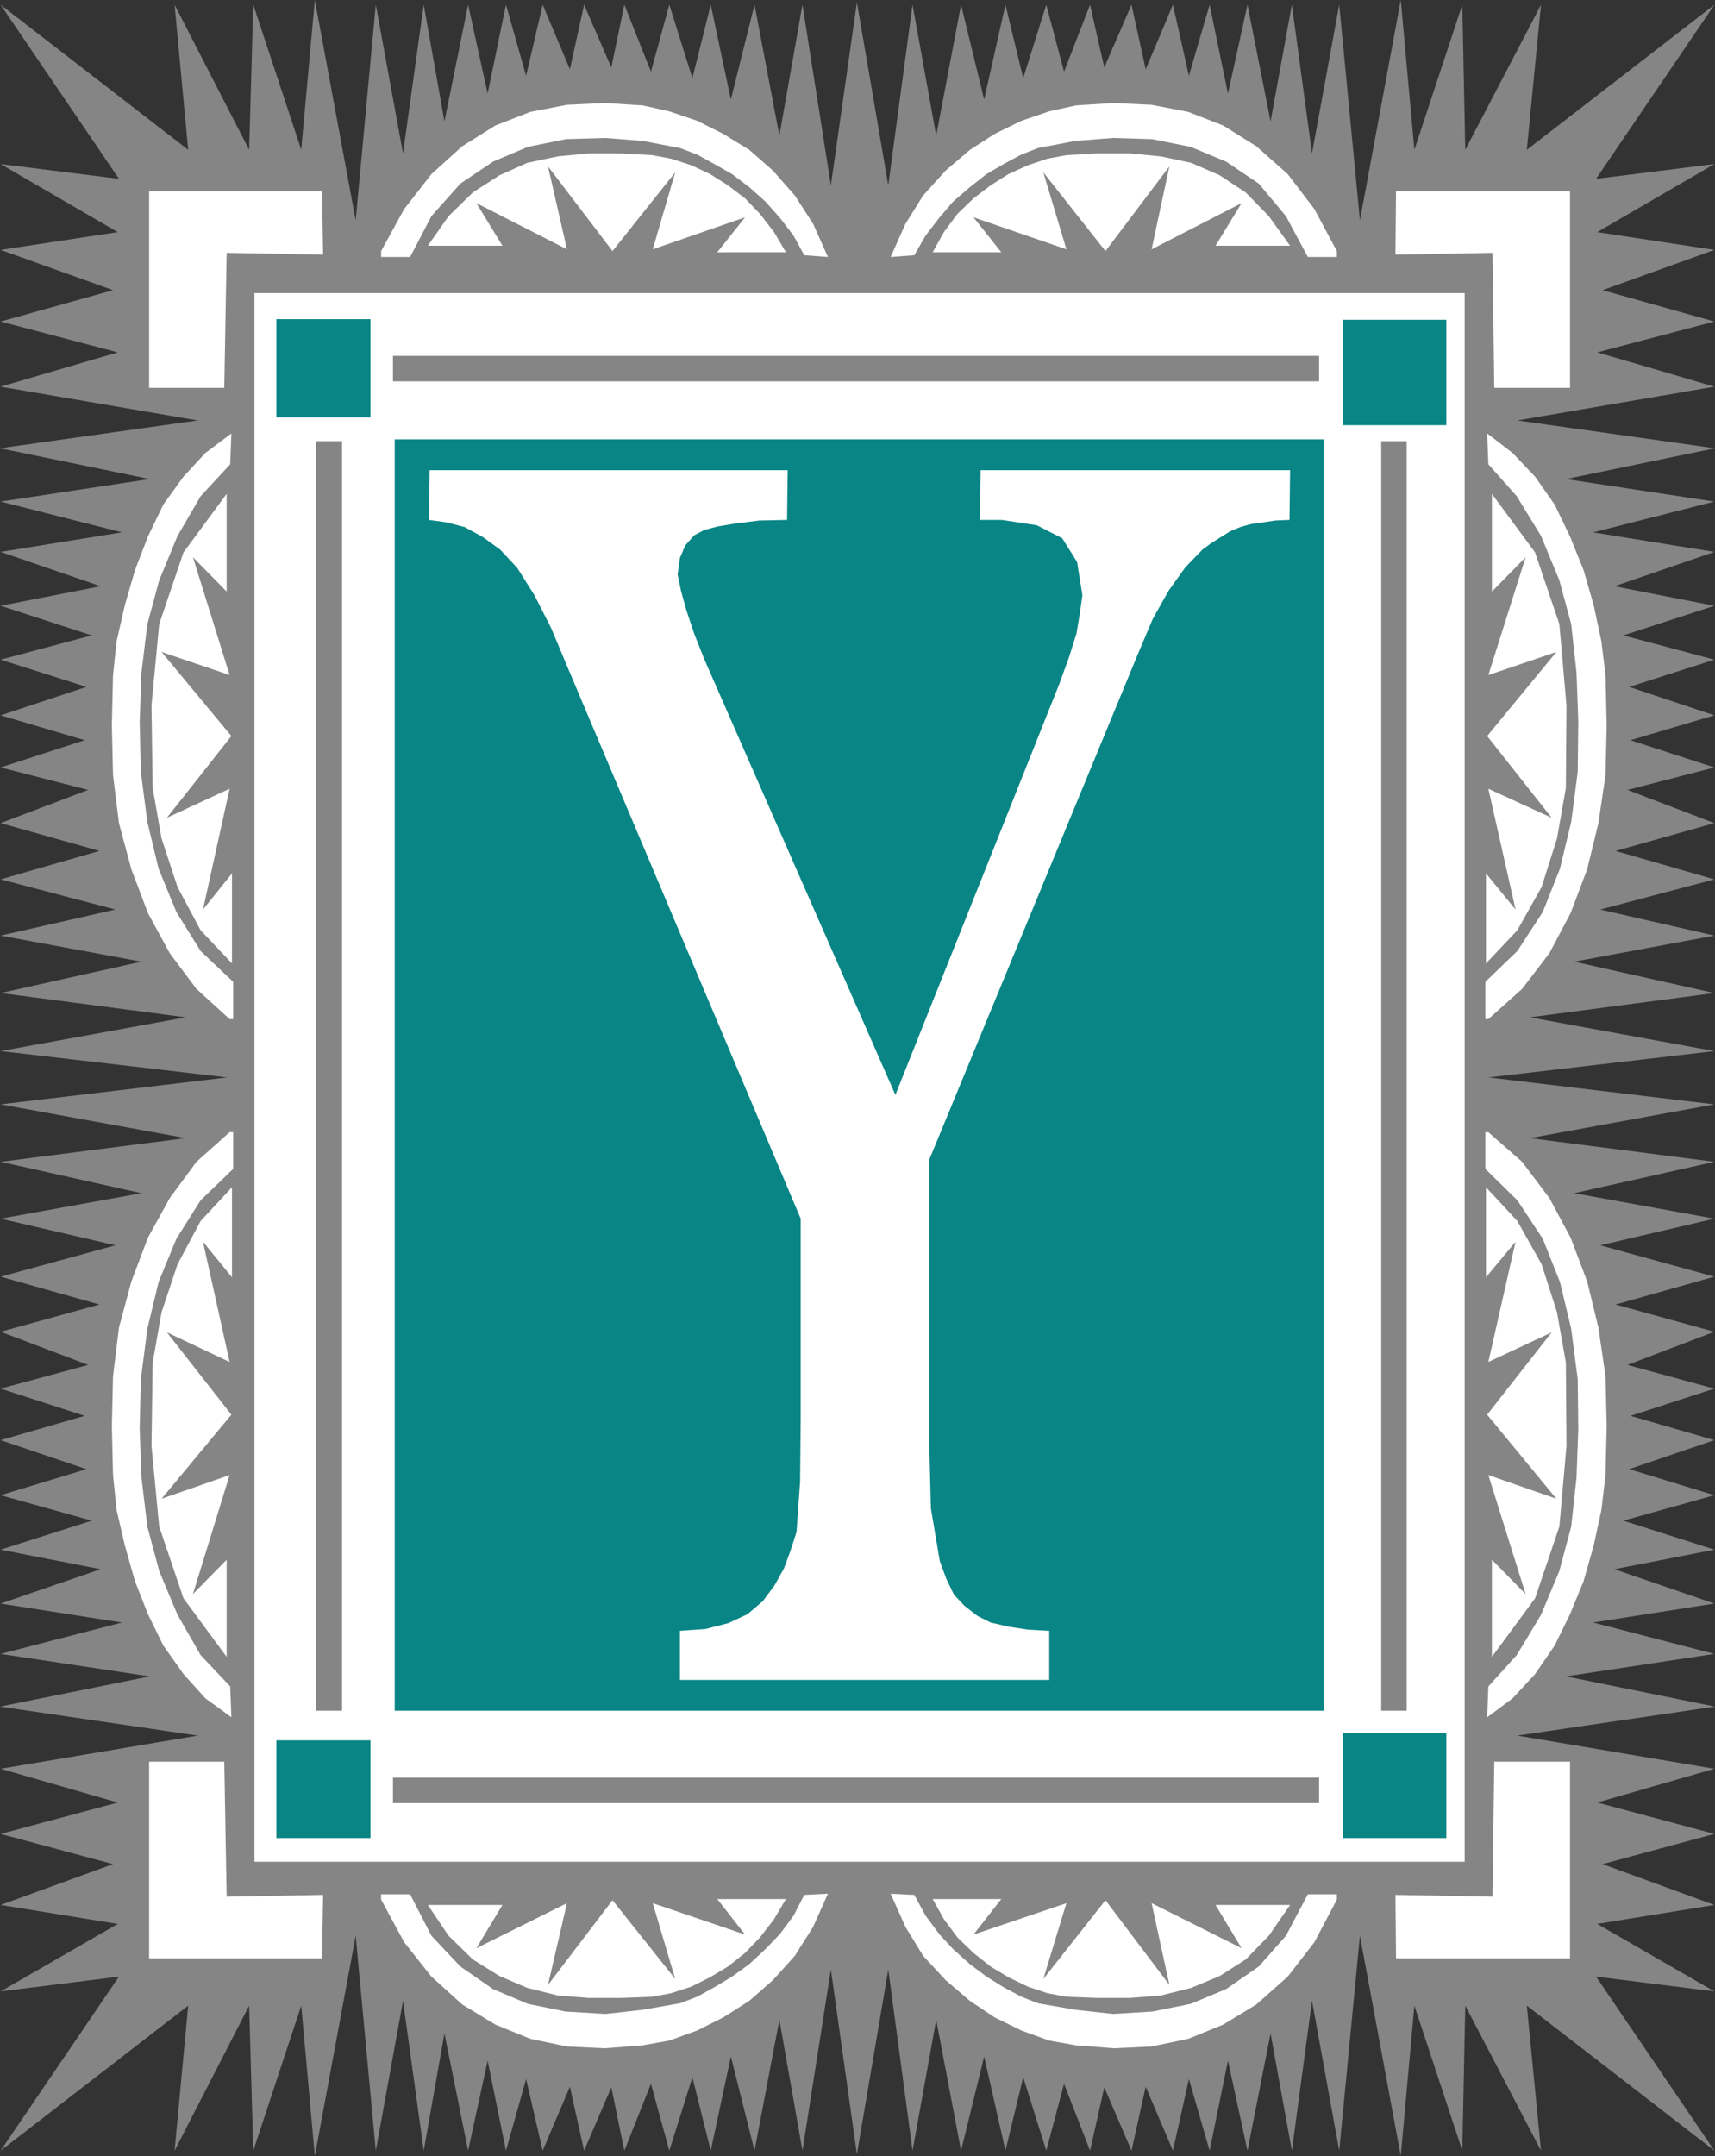
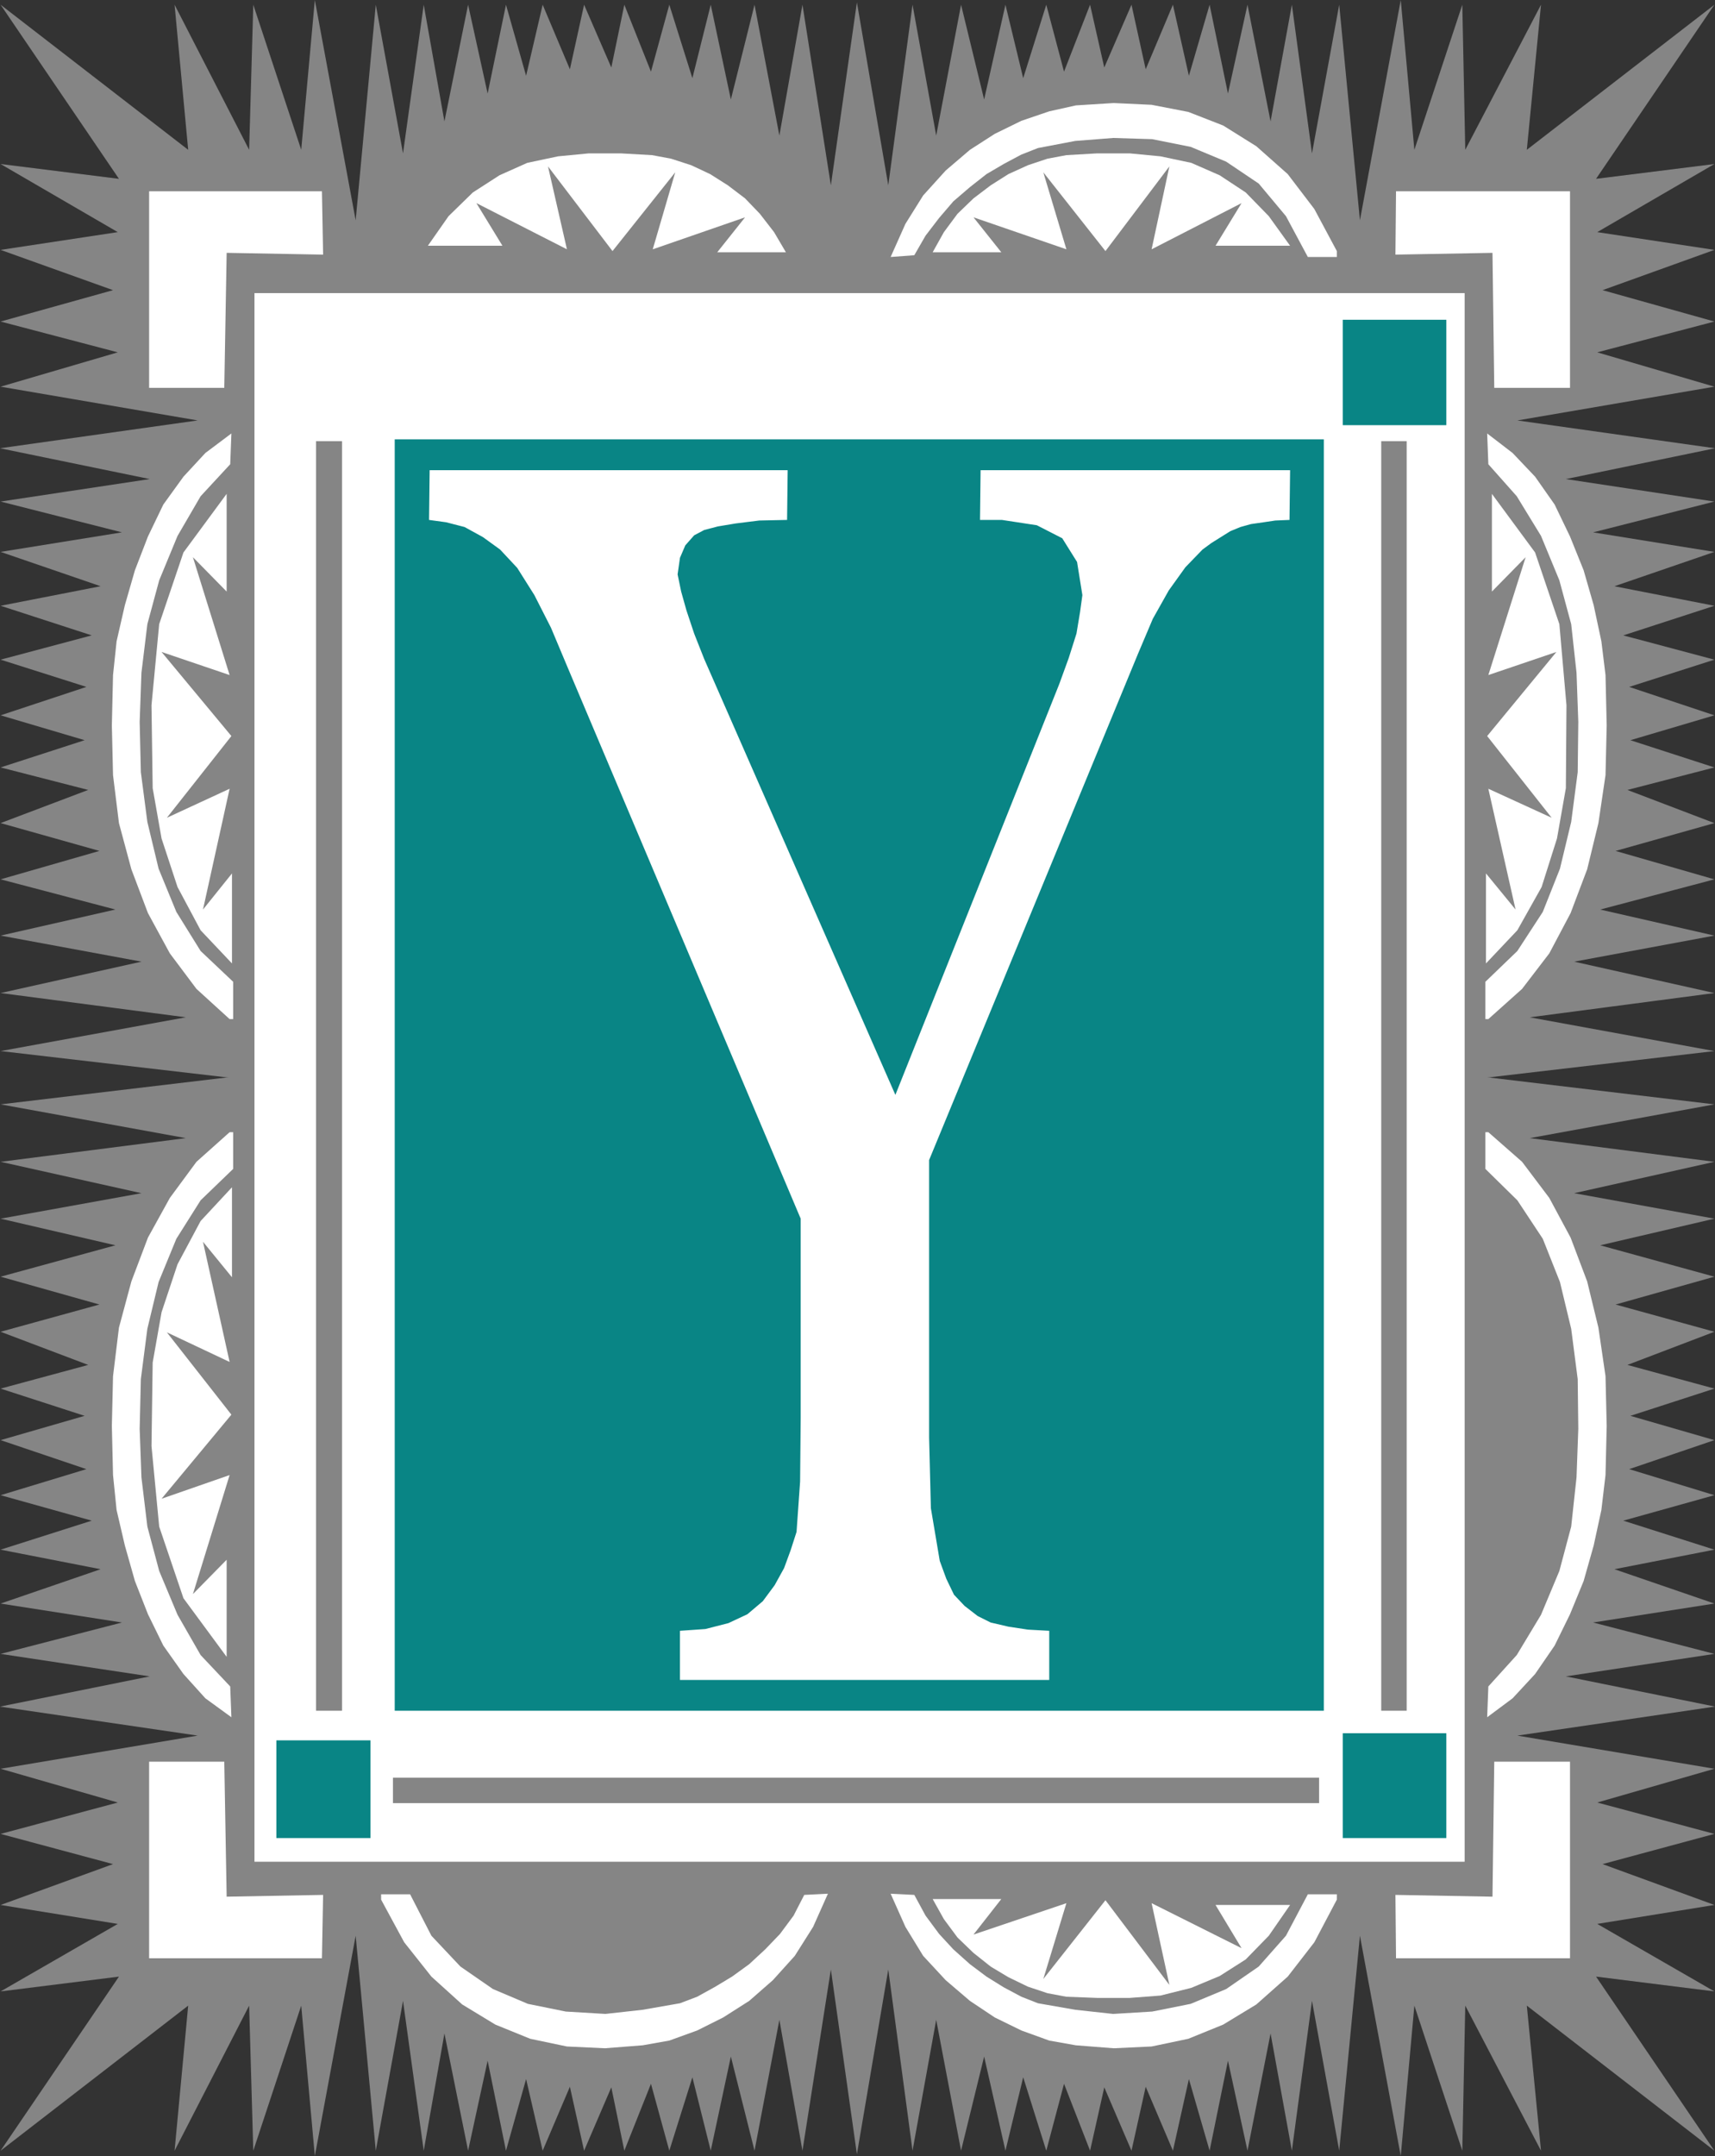
<svg xmlns="http://www.w3.org/2000/svg" xmlns:ns1="http://sodipodi.sourceforge.net/DTD/sodipodi-0.dtd" xmlns:ns2="http://www.inkscape.org/namespaces/inkscape" version="1.0" width="123.898mm" height="155.668mm" id="svg33" ns1:docname="Framed Y.wmf">
  <rect width="100%" height="100%" fill="#333333" stroke="none" />
  <ns1:namedview id="namedview33" pagecolor="#ffffff" bordercolor="#000000" borderopacity="0.25" ns2:showpageshadow="2" ns2:pageopacity="0.0" ns2:pagecheckerboard="0" ns2:deskcolor="#d1d1d1" ns2:document-units="mm" />
  <defs id="defs1">
    <pattern id="WMFhbasepattern" patternUnits="userSpaceOnUse" width="6" height="6" x="0" y="0" />
  </defs>
  <path style="fill:#858585;fill-opacity:1;fill-rule:evenodd;stroke:none" d="m 405.741,294.096 62.372,-7.272 -50.415,-9.211 50.415,-6.625 -38.296,-8.564 38.296,-7.11 -31.186,-7.11 31.186,-8.241 -26.985,-7.756 26.985,-7.595 -23.753,-9.049 23.753,-6.14 -22.945,-7.433 22.945,-6.787 -23.268,-7.756 23.268,-7.433 -24.884,-6.625 24.884,-8.08 -27.308,-5.332 27.308,-9.372 -33.125,-5.332 33.125,-8.403 -40.558,-6.14 40.719,-8.403 -53.969,-7.595 L 468.112,105.519 436.119,96.147 468.112,87.744 437.573,79.18 468.112,68.191 436.119,63.344 468.112,44.761 435.795,48.801 468.112,1.293 416.89,40.883 420.768,1.293 400.085,40.883 399.277,1.293 386.189,40.883 382.472,0 371.323,60.112 365.667,1.293 358.235,41.852 352.741,1.293 346.924,33.126 340.622,1.293 335.289,25.531 330.28,1.293 324.625,20.684 320.262,1.293 312.829,18.906 308.951,1.293 301.518,18.421 297.64,1.293 290.53,19.553 285.683,1.293 279.381,21.33 274.533,1.293 268.716,27.147 262.414,1.293 255.628,37.004 249.164,1.293 242.539,50.578 233.975,0.646 226.866,50.578 219.11,1.293 212.808,37.004 206.021,1.293 199.558,27.147 194.064,1.293 189.055,21.33 182.753,1.293 177.744,19.553 170.472,1.293 166.918,18.421 159.485,1.293 155.607,18.906 148.174,1.293 143.649,20.684 138.155,1.293 133.146,25.531 127.814,1.293 121.351,33.126 115.695,1.293 110.04,41.852 102.607,1.293 97.113,60.112 85.963,0 82.247,40.883 69.158,1.293 68.027,40.883 47.668,1.293 51.384,40.883 0.162,1.293 32.479,48.801 0.162,44.761 32.155,63.344 0.162,68.191 30.863,79.18 0.162,87.744 32.155,96.147 0.162,105.519 53.969,114.73 0,122.324 l 40.881,8.403 -40.719,6.14 33.125,8.403 -33.125,5.332 27.308,9.372 -27.308,5.332 24.884,8.08 -24.884,6.625 23.43,7.433 -23.43,7.756 22.945,6.787 -22.945,7.433 23.915,6.14 -23.915,9.049 26.985,7.595 -26.985,7.756 31.348,8.241 -31.348,7.11 38.457,7.11 -38.457,8.564 50.576,6.625 -50.576,9.211 62.533,7.272 z" id="path1" />
  <path style="fill:#858585;fill-opacity:1;fill-rule:evenodd;stroke:none" d="m 405.741,293.934 62.372,7.433 -50.415,9.211 50.415,6.464 -38.296,8.564 38.296,6.948 -31.186,7.272 31.186,8.564 -26.985,7.595 26.985,7.433 -23.753,9.049 23.753,6.464 -22.945,7.433 22.945,6.625 -23.268,7.918 23.268,7.11 -24.884,6.948 24.884,7.918 -27.308,5.332 27.308,9.372 -33.125,5.171 33.125,8.564 -40.558,6.14 40.719,8.241 -53.969,7.918 53.808,9.049 -31.994,9.211 31.994,8.564 -30.54,8.241 30.54,11.15 -31.994,5.171 31.994,18.421 -32.317,-4.04 32.317,47.508 -51.223,-39.59 3.878,39.59 -20.683,-39.59 -0.808,39.59 -13.088,-39.59 -3.716,41.044 -11.149,-60.112 -5.655,58.658 -7.433,-40.883 -5.494,40.883 -5.817,-31.995 -6.302,31.995 -5.332,-24.562 -5.009,24.562 -5.655,-19.553 -4.363,19.553 -7.433,-17.452 -3.878,17.452 -7.433,-17.29 -3.878,17.29 -7.11,-18.26 -4.848,18.26 -6.302,-20.037 -4.848,20.037 -5.817,-25.693 -6.302,25.693 -6.787,-35.712 -6.463,35.712 -6.625,-49.447 -8.564,50.416 -7.11,-50.416 -7.756,49.447 -6.302,-35.712 -6.787,35.712 -6.463,-25.693 -5.494,25.693 -5.009,-20.037 -6.302,20.037 -5.009,-18.26 -7.271,18.26 -3.555,-17.29 -7.433,17.29 -3.878,-17.452 -7.433,17.452 -4.524,-19.553 -5.494,19.553 -5.009,-24.562 -5.332,24.562 -6.463,-31.995 -5.655,31.995 -5.655,-40.883 -7.433,40.883 -5.494,-58.658 -11.149,60.112 -3.716,-41.044 L 69.158,586.899 68.027,547.309 47.668,586.899 51.384,547.309 0.162,586.899 32.479,539.391 0.162,543.431 32.155,525.01 0.162,519.839 30.863,508.689 0.162,500.448 32.155,491.883 0.162,482.673 53.969,473.624 0,465.706 40.881,457.464 0.162,451.324 33.287,442.76 0.162,437.589 27.469,428.216 0.162,422.884 25.046,414.966 0.162,408.018 23.591,400.908 0.162,392.99 23.107,386.364 0.162,378.931 24.076,372.468 0.162,363.418 27.146,355.985 0.162,348.39 31.509,339.826 0.162,332.555 38.619,325.606 0.162,317.042 50.738,310.578 0.162,301.367 62.695,293.934 Z" id="path2" />
  <path style="fill:#ffffff;fill-opacity:1;fill-rule:evenodd;stroke:none" d="M 399.923,79.988 H 69.482 V 508.042 H 399.923 Z" id="path3" />
  <path style="fill:#098585;fill-opacity:1;fill-rule:evenodd;stroke:none" d="M 107.777,466.837 H 361.466 V 119.901 H 107.777 Z" id="path4" />
-   <path style="fill:#098585;fill-opacity:1;fill-rule:evenodd;stroke:none" d="M 75.46,87.098 H 101.152 V 113.922 H 75.46 Z" id="path5" />
  <path style="fill:#ffffff;fill-opacity:1;fill-rule:evenodd;stroke:none" d="m 30.863,184.214 -0.323,13.735 0.323,13.574 1.616,13.089 3.393,12.604 4.524,11.958 5.979,10.988 7.271,9.695 9.049,8.241 h 0.97 v -10.18 l -8.887,-8.403 -6.625,-10.665 -4.848,-11.796 -3.07,-12.766 -1.777,-13.574 -0.323,-13.735 0.485,-13.412 1.616,-13.25 3.232,-11.958 5.009,-12.119 6.302,-10.827 8.079,-8.726 0.323,-8.403 -7.11,5.333 -5.979,6.464 -5.494,7.595 -4.201,8.726 -3.555,9.211 -2.747,9.534 -2.262,9.857 z" id="path6" />
-   <path style="fill:#ffffff;fill-opacity:1;fill-rule:evenodd;stroke:none" d="m 175.482,28.763 -10.341,-0.646 -10.341,0.485 -10.018,1.939 -9.534,3.717 -9.049,5.656 -8.402,7.595 -7.433,9.534 -6.302,11.473 v 1.616 h 7.918 l 5.817,-11.15 7.918,-8.888 8.887,-5.979 9.534,-4.04 10.341,-2.101 10.826,-0.323 10.18,0.808 10.18,1.939 4.686,1.778 4.686,2.585 4.848,2.747 4.686,3.555 4.363,3.878 4.04,4.525 3.716,4.848 2.909,5.333 6.463,0.485 -4.04,-9.049 -5.009,-7.756 -5.979,-6.787 -6.463,-5.656 -7.11,-4.363 -7.11,-3.555 -7.595,-2.585 z" id="path7" />
  <path style="fill:#ffffff;fill-opacity:1;fill-rule:evenodd;stroke:none" d="m 178.067,42.337 5.171,0.97 5.494,1.778 5.171,2.424 4.848,3.07 4.686,3.555 4.04,4.201 3.878,5.009 3.232,5.494 h -18.744 l 7.595,-9.534 -25.207,8.726 6.14,-21.007 -17.128,21.492 -17.613,-23.108 5.171,22.623 -24.723,-12.604 7.11,11.635 h -20.36 l 5.655,-8.08 6.625,-6.464 7.271,-4.686 7.595,-3.393 8.402,-1.778 8.402,-0.808 h 8.726 z" id="path8" />
  <path style="fill:#ffffff;fill-opacity:1;fill-rule:evenodd;stroke:none" d="m 41.689,215.078 2.424,13.735 4.363,13.25 6.302,11.796 8.564,9.049 V 238.347 l -7.918,9.857 7.271,-32.965 -17.128,7.918 17.613,-22.3 -19.067,-22.946 18.582,6.302 -10.018,-32.157 9.21,9.372 v -26.663 l -11.796,15.998 -6.625,19.553 -2.101,22.138 z" id="path9" />
  <path style="fill:#ffffff;fill-opacity:1;fill-rule:evenodd;stroke:none" d="M 40.719,52.194 H 87.902 L 88.226,69.484 61.887,68.999 61.241,105.842 H 40.719 Z" id="path10" />
  <path style="fill:#ffffff;fill-opacity:1;fill-rule:evenodd;stroke:none" d="m 30.863,402.523 -0.323,-13.412 0.323,-13.574 1.616,-13.25 3.393,-12.604 4.524,-11.958 5.979,-10.827 7.271,-9.857 9.049,-8.08 h 0.97 v 10.019 l -8.887,8.564 -6.625,10.503 -4.848,11.796 -3.07,12.766 -1.777,13.735 -0.323,13.574 0.485,13.25 1.616,13.412 3.232,12.119 5.009,11.958 6.302,10.988 8.079,8.564 0.323,8.403 -7.11,-5.171 -5.979,-6.625 -5.494,-7.756 -4.201,-8.564 -3.555,-9.049 -2.747,-9.695 -2.262,-9.695 z" id="path11" />
  <path style="fill:#ffffff;fill-opacity:1;fill-rule:evenodd;stroke:none" d="m 175.482,558.136 -10.341,0.808 -10.341,-0.485 -10.018,-2.101 -9.534,-3.878 -9.049,-5.494 -8.402,-7.595 -7.433,-9.372 -6.302,-11.635 v -1.454 h 7.918 l 5.817,11.311 7.918,8.403 8.887,6.14 9.534,4.04 10.341,2.101 10.826,0.646 10.18,-1.131 10.18,-1.778 4.686,-1.778 4.686,-2.585 4.848,-2.909 4.686,-3.393 4.363,-4.04 4.04,-4.201 3.716,-5.009 2.909,-5.656 6.463,-0.323 -4.04,9.049 -5.009,7.918 -5.979,6.625 -6.463,5.656 -7.11,4.525 -7.11,3.555 -7.595,2.747 z" id="path12" />
-   <path style="fill:#ffffff;fill-opacity:1;fill-rule:evenodd;stroke:none" d="m 178.067,544.885 5.171,-0.97 5.494,-1.778 5.171,-2.585 4.848,-2.909 4.686,-3.717 4.04,-4.201 3.878,-5.009 3.232,-5.494 h -18.744 l 7.595,9.695 -25.207,-8.564 6.14,20.684 -17.128,-21.492 -17.613,23.108 5.171,-22.3 -24.723,12.281 7.11,-11.796 h -20.36 l 5.655,8.403 6.625,6.464 7.271,4.525 7.595,3.232 8.402,2.101 8.402,0.646 h 8.726 z" id="path13" />
  <path style="fill:#ffffff;fill-opacity:1;fill-rule:evenodd;stroke:none" d="m 41.689,371.821 2.424,-13.735 4.363,-13.089 6.302,-11.796 8.564,-9.211 v 24.562 l -7.918,-9.695 7.271,32.803 -17.128,-8.08 17.613,22.461 -19.067,22.946 18.582,-6.464 -10.018,32.48 9.21,-9.372 v 26.501 L 50.091,436.134 43.466,416.582 41.366,394.606 Z" id="path14" />
  <path style="fill:#ffffff;fill-opacity:1;fill-rule:evenodd;stroke:none" d="m 40.719,534.382 h 47.183 l 0.323,-17.29 -26.338,0.485 -0.646,-36.843 H 40.719 Z" id="path15" />
  <path style="fill:#ffffff;fill-opacity:1;fill-rule:evenodd;stroke:none" d="m 438.381,184.214 0.323,13.735 -0.323,13.574 -1.939,13.089 -3.07,12.604 -4.524,11.958 -5.817,10.988 -7.433,9.695 -9.21,8.241 h -0.808 v -10.18 l 8.726,-8.403 6.948,-10.665 4.686,-11.796 3.07,-12.766 1.777,-13.574 0.162,-13.735 -0.485,-13.412 -1.454,-13.25 -3.232,-11.958 -5.009,-12.119 -6.625,-10.827 -7.756,-8.726 -0.323,-8.403 6.948,5.333 6.14,6.464 5.332,7.595 4.201,8.726 3.716,9.211 2.747,9.534 2.101,9.857 z" id="path16" />
  <path style="fill:#ffffff;fill-opacity:1;fill-rule:evenodd;stroke:none" d="m 293.762,28.763 10.341,-0.646 10.341,0.485 10.018,1.939 9.534,3.717 9.049,5.656 8.564,7.595 7.271,9.534 6.14,11.473 v 1.616 h -7.918 l -5.979,-11.15 -7.433,-8.888 -8.887,-5.979 -9.695,-4.04 -10.503,-2.101 -10.665,-0.323 -10.341,0.808 -10.18,1.939 -4.524,1.778 -4.848,2.585 -4.686,2.747 -4.524,3.555 -4.524,3.878 -3.878,4.525 -3.716,4.848 -3.07,5.333 -6.463,0.485 4.04,-9.049 4.848,-7.756 6.14,-6.787 6.625,-5.656 6.787,-4.363 7.271,-3.555 7.595,-2.585 z" id="path17" />
  <path style="fill:#ffffff;fill-opacity:1;fill-rule:evenodd;stroke:none" d="m 291.177,42.337 -5.171,0.97 -5.332,1.778 -5.332,2.424 -4.848,3.07 -4.686,3.555 -4.363,4.201 -3.716,5.009 -3.07,5.494 h 18.744 l -7.595,-9.534 25.369,8.726 -6.302,-21.007 16.966,21.492 17.451,-23.108 -4.848,22.623 24.561,-12.604 -7.11,11.635 h 20.36 l -5.817,-8.08 -6.302,-6.464 -7.11,-4.686 -7.756,-3.393 -8.402,-1.778 -8.402,-0.808 h -8.887 z" id="path18" />
  <path style="fill:#ffffff;fill-opacity:1;fill-rule:evenodd;stroke:none" d="m 427.555,215.078 -2.424,13.735 -4.201,13.25 -6.625,11.796 -8.564,9.049 V 238.347 l 8.079,9.857 -7.433,-32.965 17.29,7.918 -17.613,-22.3 18.905,-22.946 -18.582,6.302 10.18,-32.157 -9.21,9.372 v -26.663 l 11.796,15.998 6.625,19.553 1.939,22.138 z" id="path19" />
  <path style="fill:#ffffff;fill-opacity:1;fill-rule:evenodd;stroke:none" d="m 428.686,52.194 h -47.506 l -0.162,17.29 26.5,-0.485 0.485,36.843 h 20.683 z" id="path20" />
  <path style="fill:#ffffff;fill-opacity:1;fill-rule:evenodd;stroke:none" d="m 438.381,402.523 0.323,-13.412 -0.323,-13.574 -1.939,-13.25 -3.07,-12.604 -4.524,-11.958 -5.817,-10.827 -7.433,-9.857 -9.21,-8.08 h -0.808 v 10.019 l 8.726,8.564 6.948,10.503 4.686,11.796 3.07,12.766 1.777,13.735 0.162,13.574 -0.485,13.25 -1.454,13.412 -3.232,12.119 -5.009,11.958 -6.625,10.988 -7.756,8.564 -0.323,8.403 6.948,-5.171 6.14,-6.625 5.332,-7.756 4.201,-8.564 3.716,-9.049 2.747,-9.695 2.101,-9.695 z" id="path21" />
  <path style="fill:#ffffff;fill-opacity:1;fill-rule:evenodd;stroke:none" d="m 293.762,558.136 10.341,0.808 10.341,-0.485 10.018,-2.101 9.534,-3.878 9.049,-5.494 8.564,-7.595 7.271,-9.372 6.14,-11.635 v -1.454 h -7.918 l -5.979,11.311 -7.433,8.403 -8.887,6.14 -9.695,4.04 -10.503,2.101 -10.665,0.646 -10.341,-1.131 -10.18,-1.778 -4.524,-1.778 -4.848,-2.585 -4.686,-2.909 -4.524,-3.393 -4.524,-4.04 -3.878,-4.201 -3.716,-5.009 -3.07,-5.656 -6.463,-0.323 4.04,9.049 4.848,7.918 6.14,6.625 6.625,5.656 6.787,4.525 7.271,3.555 7.595,2.747 z" id="path22" />
  <path style="fill:#ffffff;fill-opacity:1;fill-rule:evenodd;stroke:none" d="m 291.177,544.885 -5.171,-0.97 -5.332,-1.778 -5.332,-2.585 -4.848,-2.909 -4.686,-3.717 -4.363,-4.201 -3.716,-5.009 -3.07,-5.494 h 18.744 l -7.595,9.695 25.369,-8.564 -6.302,20.684 16.966,-21.492 17.451,23.108 -4.848,-22.3 24.561,12.281 -7.11,-11.796 h 20.36 l -5.817,8.403 -6.302,6.464 -7.11,4.525 -7.756,3.232 -8.402,2.101 -8.402,0.646 h -8.887 z" id="path23" />
-   <path style="fill:#ffffff;fill-opacity:1;fill-rule:evenodd;stroke:none" d="m 427.555,371.821 -2.424,-13.735 -4.201,-13.089 -6.625,-11.796 -8.564,-9.211 v 24.562 l 8.079,-9.695 -7.433,32.803 17.29,-8.08 -17.613,22.461 18.905,22.946 -18.582,-6.464 10.18,32.48 -9.21,-9.372 v 26.501 l 11.796,-15.998 6.625,-19.553 1.939,-21.976 z" id="path24" />
  <path style="fill:#ffffff;fill-opacity:1;fill-rule:evenodd;stroke:none" d="m 428.686,534.382 h -47.506 l -0.162,-17.29 26.5,0.485 0.485,-36.843 h 20.683 z" id="path25" />
  <path style="fill:#098585;fill-opacity:1;fill-rule:evenodd;stroke:none" d="m 75.46,474.916 h 25.692 v 26.663 H 75.46 Z" id="path26" />
  <path style="fill:#098585;fill-opacity:1;fill-rule:evenodd;stroke:none" d="m 366.637,87.259 h 28.277 v 28.763 h -28.277 z" id="path27" />
  <path style="fill:#098585;fill-opacity:1;fill-rule:evenodd;stroke:none" d="m 366.637,472.977 h 28.277 v 28.602 h -28.277 z" id="path28" />
  <path style="fill:#858585;fill-opacity:1;fill-rule:evenodd;stroke:none" d="m 107.293,492.045 v -6.948 h 252.881 v 6.948 z" id="path29" />
-   <path style="fill:#858585;fill-opacity:1;fill-rule:evenodd;stroke:none" d="m 107.293,104.065 v -6.948 h 252.881 v 6.948 z" id="path30" />
  <path style="fill:#858585;fill-opacity:1;fill-rule:evenodd;stroke:none" d="m 377.14,120.385 h 6.948 v 346.451 h -6.948 z" id="path31" />
  <path style="fill:#858585;fill-opacity:1;fill-rule:evenodd;stroke:none" d="m 86.287,120.385 h 7.11 v 346.451 h -7.11 z" id="path32" />
  <path style="fill:#ffffff;fill-opacity:1;fill-rule:evenodd;stroke:none" d="m 218.625,332.555 -63.503,-150.118 -4.686,-11.15 -4.524,-8.888 -4.686,-7.433 -4.686,-5.009 -4.686,-3.393 -5.009,-2.747 -5.009,-1.293 -4.686,-0.646 0.162,-13.574 h 97.759 l -0.162,13.574 -7.595,0.162 -6.463,0.808 -4.848,0.808 -3.716,0.97 -2.747,1.454 -2.424,2.747 -1.454,3.393 -0.646,4.525 0.97,4.686 1.454,5.171 2.101,6.302 2.747,6.948 52.192,118.931 44.759,-112.144 2.585,-7.11 2.101,-6.625 0.97,-5.817 0.646,-4.686 -1.454,-9.049 -4.04,-6.464 -6.948,-3.555 -9.534,-1.454 h -5.979 l 0.162,-13.574 h 84.509 l -0.162,13.574 -3.878,0.162 -3.232,0.485 -3.393,0.485 -2.909,0.808 -2.747,1.131 -2.585,1.616 -2.585,1.616 -2.424,1.778 -4.686,4.848 -4.524,6.302 -4.363,7.756 -4.04,9.534 -57.04,138.16 v 75.786 l 0.485,19.229 2.424,14.382 1.777,4.848 2.101,4.363 2.909,3.07 3.555,2.747 3.555,1.778 4.848,1.131 5.332,0.808 5.817,0.323 V 458.434 h -100.829 v -13.412 l 6.948,-0.485 6.302,-1.616 5.171,-2.424 4.201,-3.555 3.232,-4.363 2.585,-4.686 1.777,-4.848 1.616,-5.009 0.97,-13.735 0.162,-17.452 z" id="path33" />
</svg>